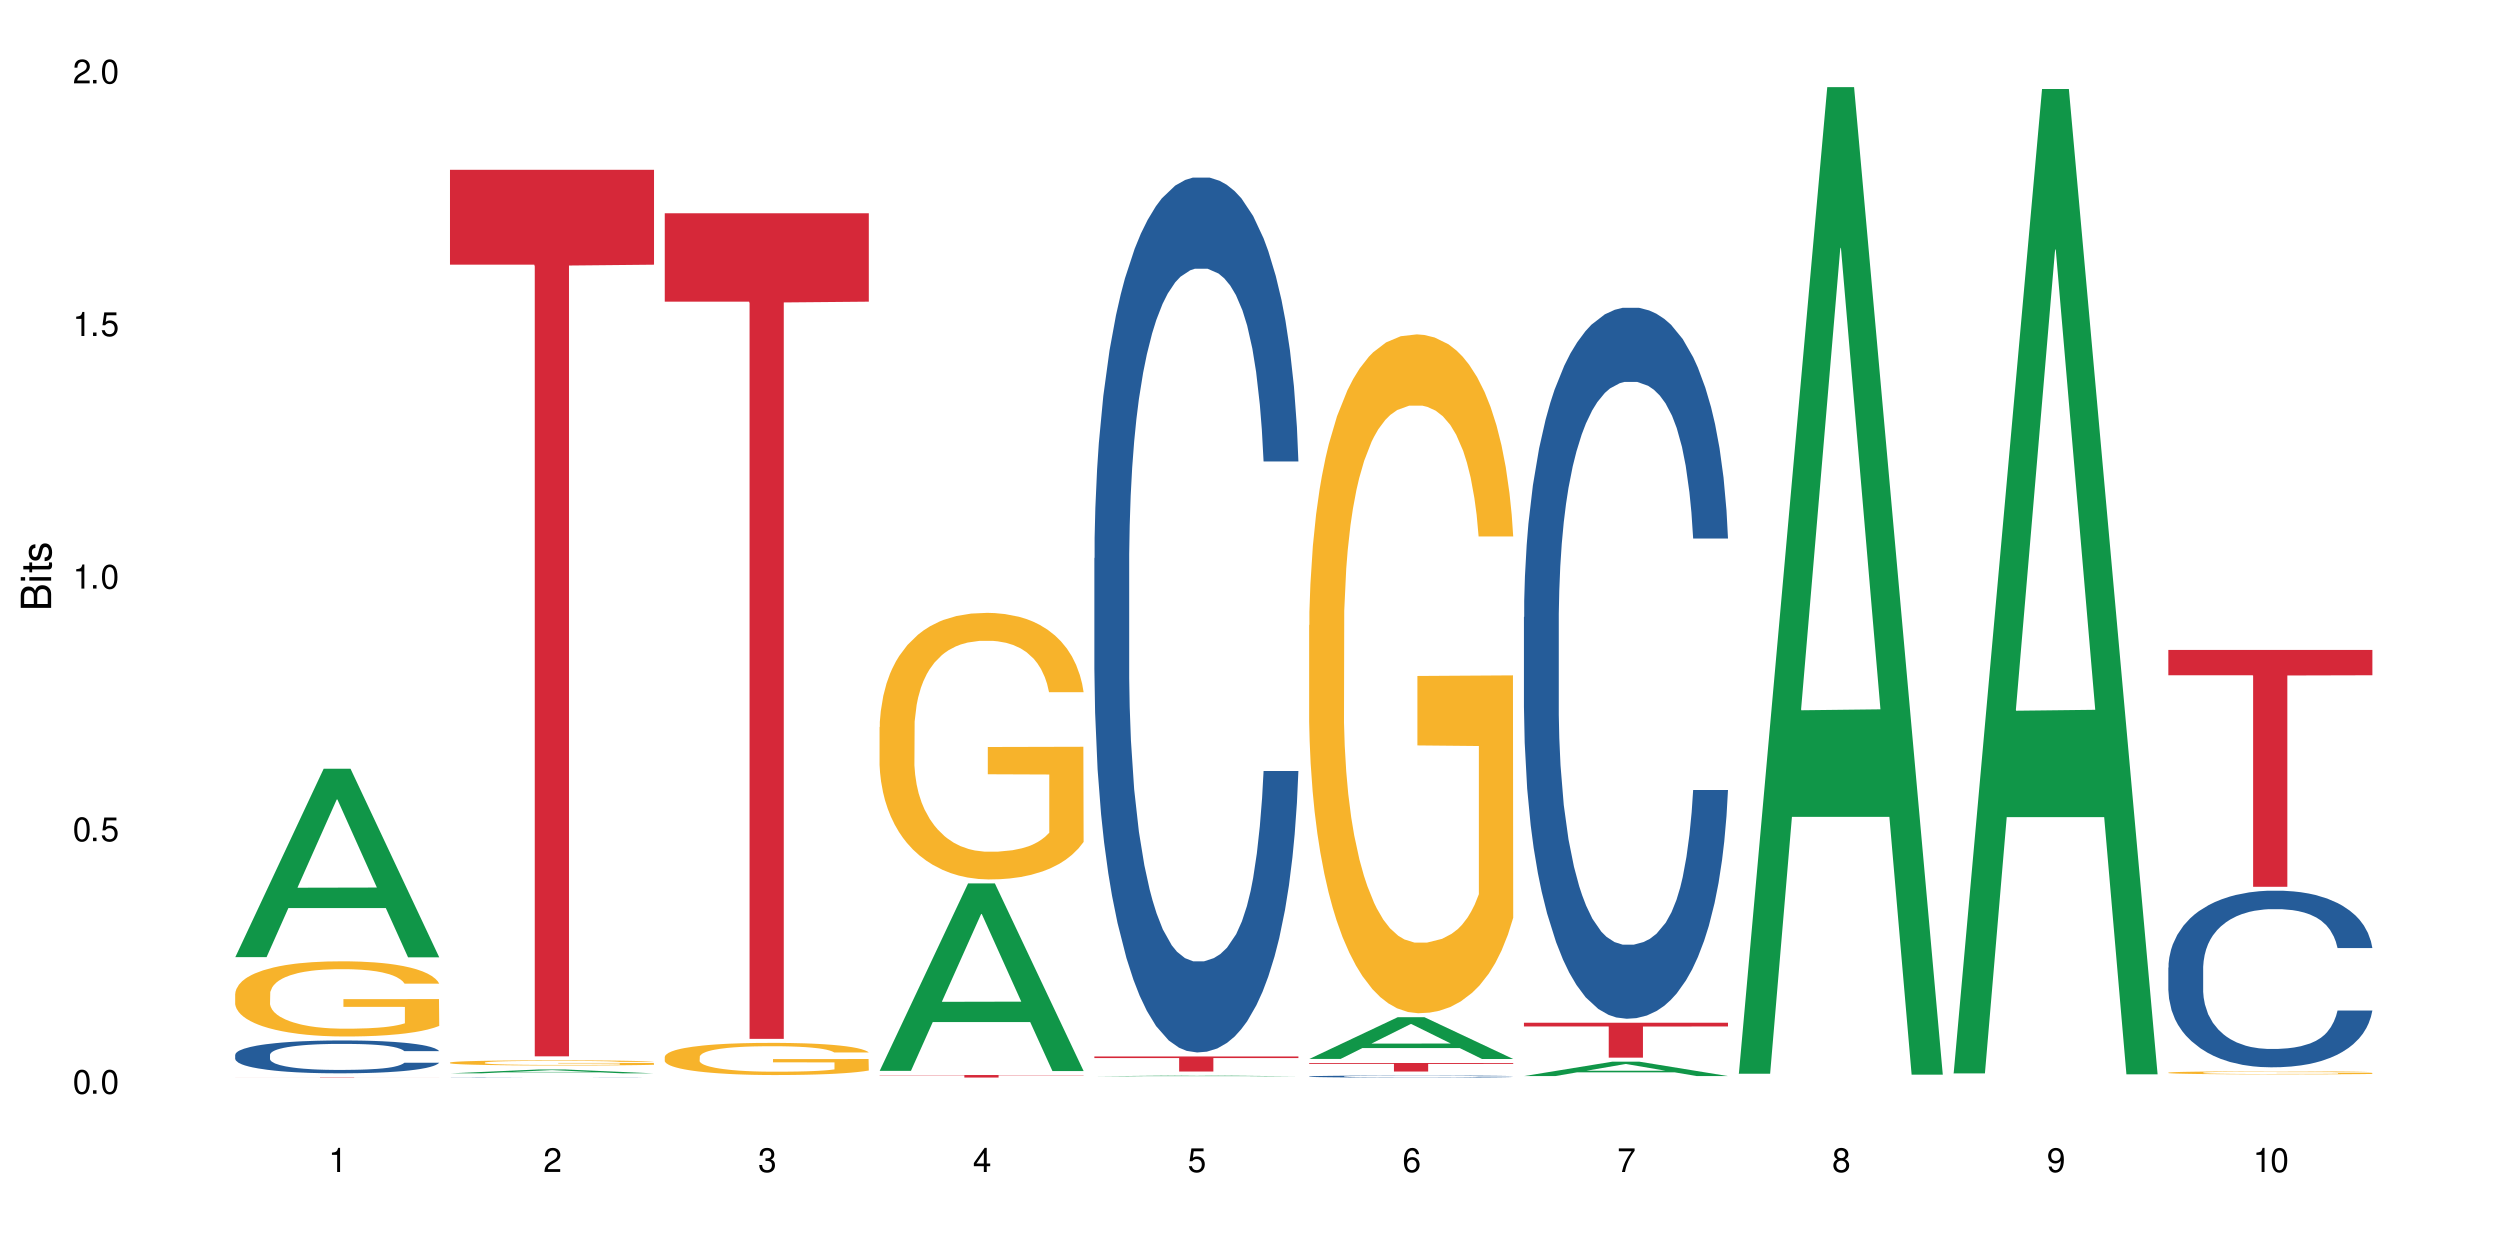
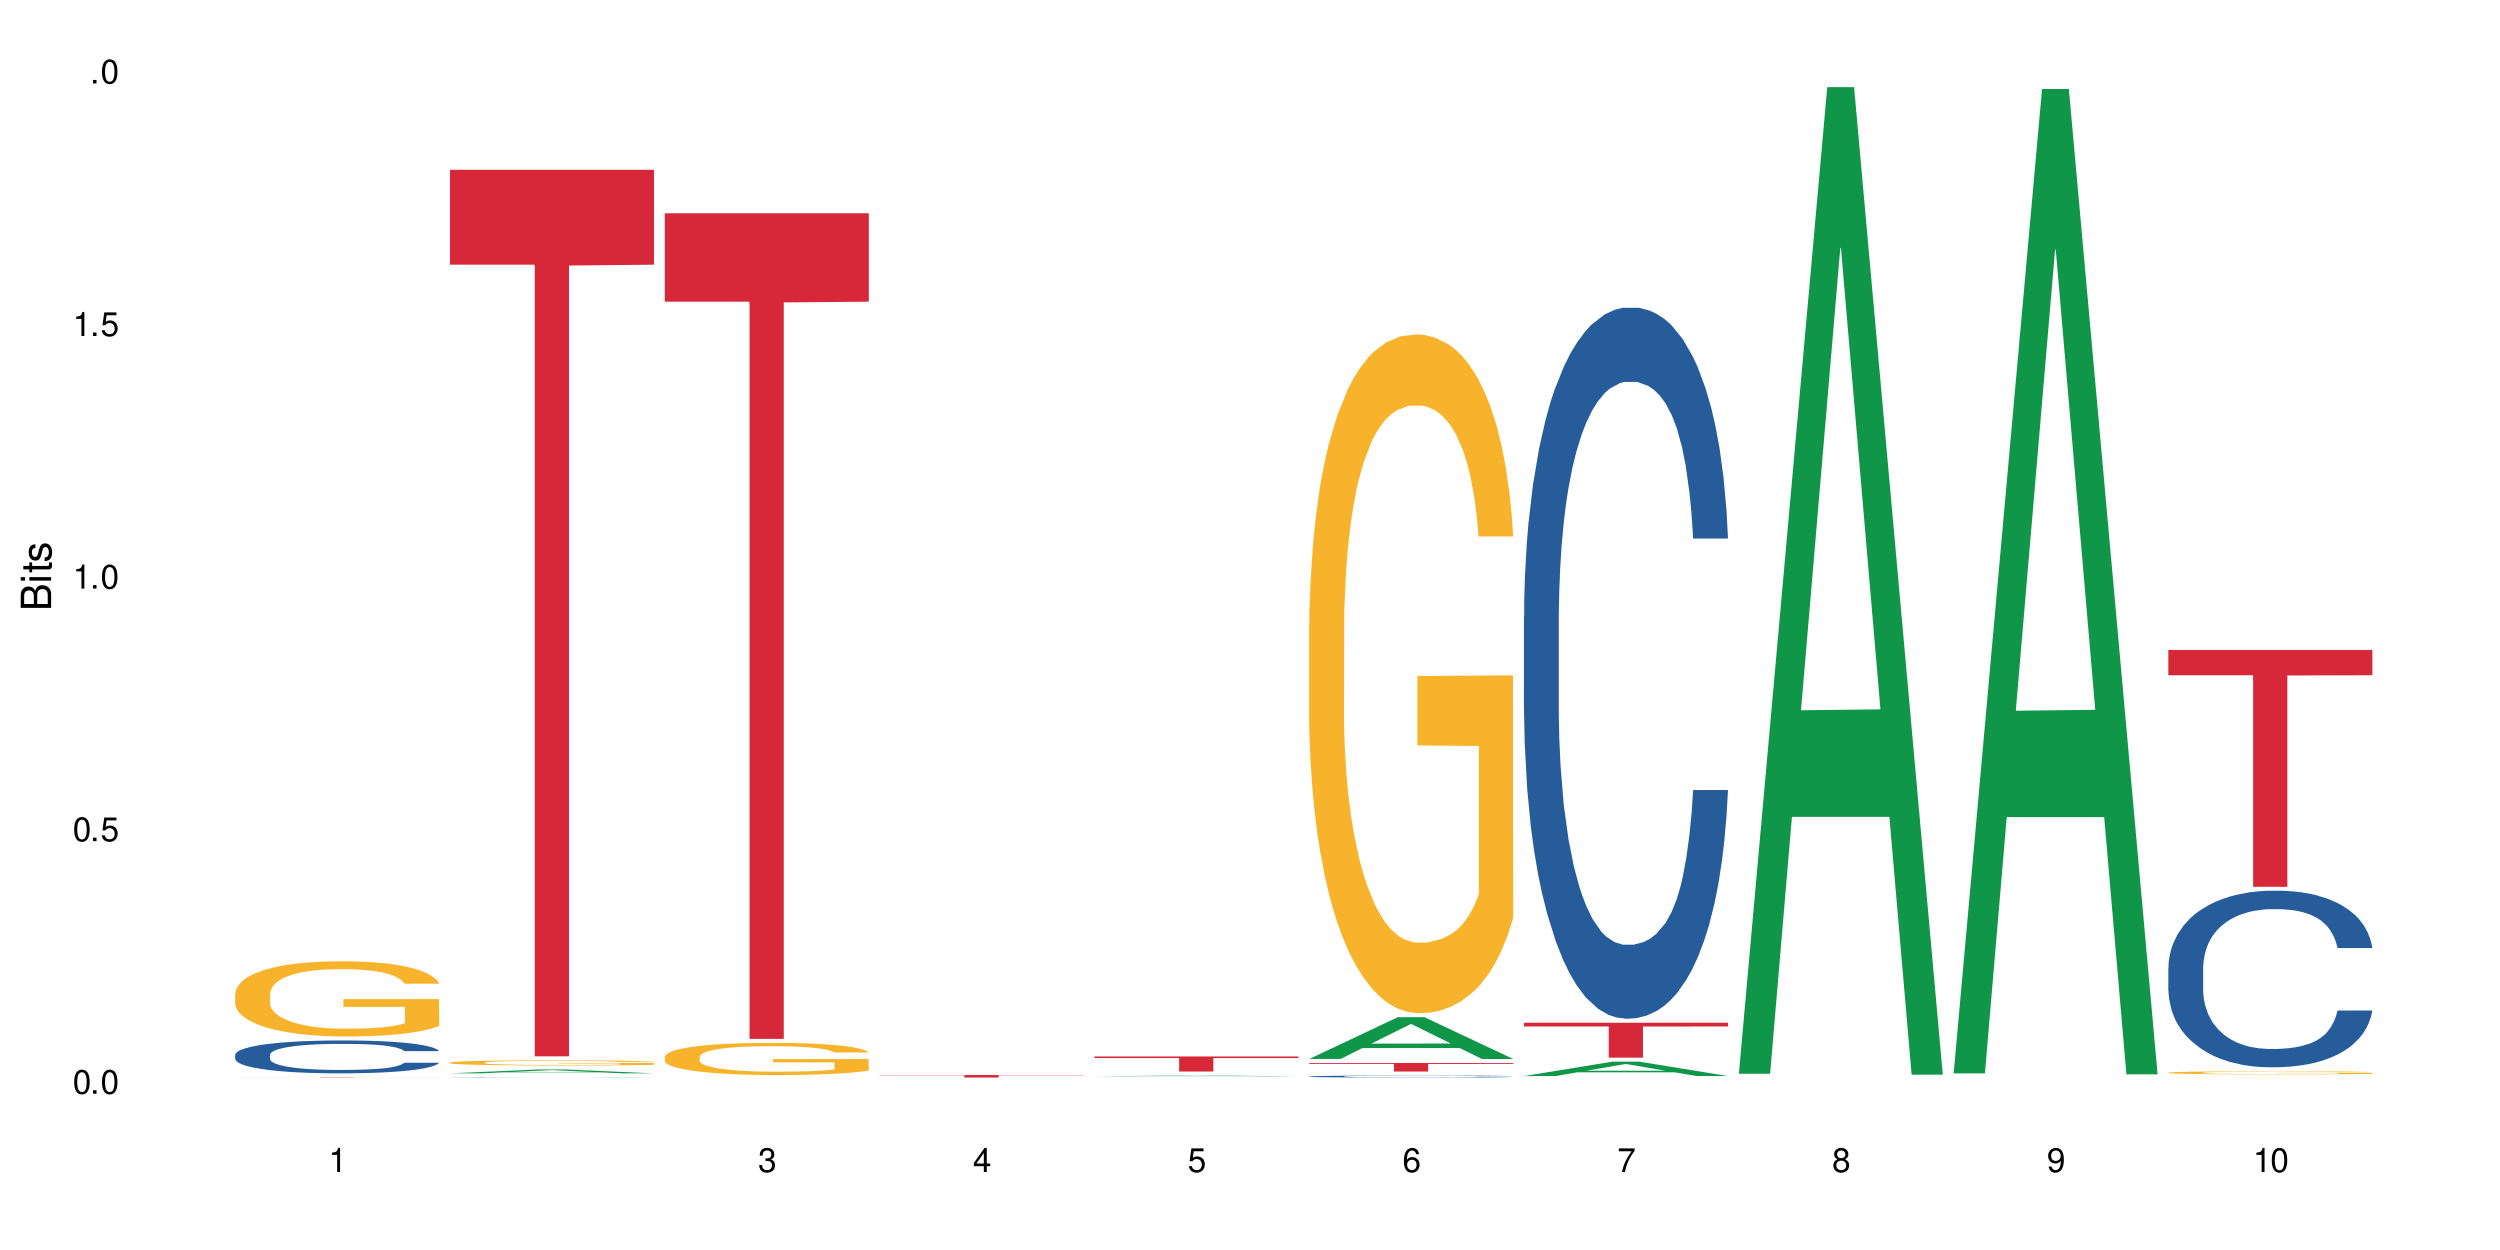
<svg xmlns="http://www.w3.org/2000/svg" xmlns:xlink="http://www.w3.org/1999/xlink" width="720" height="360" viewBox="0 0 720 360">
  <defs>
    <g>
      <g id="glyph-0-0">
</g>
      <g id="glyph-0-1">
        <path d="M 2.641 -6.938 C 2 -6.938 1.422 -6.656 1.078 -6.172 C 0.641 -5.562 0.406 -4.641 0.406 -3.359 C 0.406 -1.016 1.188 0.219 2.641 0.219 C 4.078 0.219 4.859 -1.016 4.859 -3.297 C 4.859 -4.641 4.656 -5.547 4.203 -6.172 C 3.844 -6.656 3.281 -6.938 2.641 -6.938 Z M 2.641 -6.188 C 3.547 -6.188 4 -5.25 4 -3.375 C 4 -1.406 3.562 -0.484 2.625 -0.484 C 1.734 -0.484 1.281 -1.438 1.281 -3.344 C 1.281 -5.25 1.734 -6.188 2.641 -6.188 Z M 2.641 -6.188 " />
      </g>
      <g id="glyph-0-2">
        <path d="M 1.828 -1 L 0.828 -1 L 0.828 0 L 1.828 0 Z M 1.828 -1 " />
      </g>
      <g id="glyph-0-3">
        <path d="M 4.562 -6.797 L 1.062 -6.797 L 0.547 -3.094 L 1.328 -3.094 C 1.719 -3.562 2.047 -3.734 2.578 -3.734 C 3.484 -3.734 4.062 -3.109 4.062 -2.094 C 4.062 -1.125 3.484 -0.531 2.578 -0.531 C 1.828 -0.531 1.375 -0.906 1.188 -1.672 L 0.328 -1.672 C 0.453 -1.109 0.547 -0.844 0.75 -0.594 C 1.125 -0.078 1.828 0.219 2.594 0.219 C 3.969 0.219 4.922 -0.781 4.922 -2.219 C 4.922 -3.562 4.031 -4.484 2.719 -4.484 C 2.25 -4.484 1.859 -4.359 1.469 -4.062 L 1.734 -5.969 L 4.562 -5.969 Z M 4.562 -6.797 " />
      </g>
      <g id="glyph-0-4">
        <path d="M 2.484 -4.938 L 2.484 0 L 3.328 0 L 3.328 -6.938 L 2.766 -6.938 C 2.469 -5.875 2.281 -5.734 0.984 -5.562 L 0.984 -4.938 Z M 2.484 -4.938 " />
      </g>
      <g id="glyph-0-5">
-         <path d="M 4.859 -0.828 L 1.281 -0.828 C 1.359 -1.406 1.672 -1.781 2.5 -2.281 L 3.469 -2.828 C 4.406 -3.344 4.906 -4.062 4.906 -4.906 C 4.906 -5.484 4.672 -6.031 4.266 -6.406 C 3.859 -6.766 3.375 -6.938 2.719 -6.938 C 1.859 -6.938 1.219 -6.625 0.844 -6.031 C 0.609 -5.672 0.5 -5.234 0.484 -4.531 L 1.328 -4.531 C 1.359 -5.016 1.406 -5.281 1.531 -5.516 C 1.75 -5.938 2.188 -6.203 2.703 -6.203 C 3.469 -6.203 4.031 -5.641 4.031 -4.891 C 4.031 -4.344 3.719 -3.859 3.125 -3.516 L 2.234 -3 C 0.812 -2.172 0.406 -1.531 0.328 -0.016 L 4.859 -0.016 Z M 4.859 -0.828 " />
-       </g>
+         </g>
      <g id="glyph-0-6">
        <path d="M 2.125 -3.188 L 2.578 -3.188 C 3.5 -3.188 3.984 -2.766 3.984 -1.922 C 3.984 -1.062 3.469 -0.531 2.594 -0.531 C 1.656 -0.531 1.203 -1 1.156 -2.016 L 0.312 -2.016 C 0.344 -1.453 0.438 -1.094 0.609 -0.781 C 0.953 -0.109 1.625 0.219 2.547 0.219 C 3.953 0.219 4.859 -0.625 4.859 -1.938 C 4.859 -2.828 4.516 -3.297 3.703 -3.594 C 4.344 -3.844 4.656 -4.328 4.656 -5.031 C 4.656 -6.219 3.875 -6.938 2.578 -6.938 C 1.203 -6.938 0.484 -6.172 0.453 -4.703 L 1.297 -4.703 C 1.312 -5.125 1.344 -5.359 1.453 -5.578 C 1.641 -5.969 2.062 -6.203 2.594 -6.203 C 3.344 -6.203 3.797 -5.75 3.797 -5 C 3.797 -4.516 3.609 -4.219 3.25 -4.047 C 3.016 -3.953 2.703 -3.922 2.125 -3.906 Z M 2.125 -3.188 " />
      </g>
      <g id="glyph-0-7">
        <path d="M 3.141 -1.672 L 3.141 0 L 3.984 0 L 3.984 -1.672 L 4.984 -1.672 L 4.984 -2.438 L 3.984 -2.438 L 3.984 -6.938 L 3.359 -6.938 L 0.266 -2.578 L 0.266 -1.672 Z M 3.141 -2.438 L 1 -2.438 L 3.141 -5.5 Z M 3.141 -2.438 " />
      </g>
      <g id="glyph-0-8">
        <path d="M 4.781 -5.125 C 4.609 -6.266 3.891 -6.938 2.844 -6.938 C 2.094 -6.938 1.422 -6.578 1.031 -5.953 C 0.594 -5.266 0.406 -4.422 0.406 -3.172 C 0.406 -2 0.578 -1.25 0.984 -0.641 C 1.359 -0.078 1.953 0.219 2.703 0.219 C 3.984 0.219 4.922 -0.75 4.922 -2.094 C 4.922 -3.375 4.062 -4.281 2.844 -4.281 C 2.172 -4.281 1.641 -4.031 1.281 -3.516 C 1.281 -5.234 1.828 -6.188 2.797 -6.188 C 3.391 -6.188 3.797 -5.797 3.938 -5.125 Z M 2.734 -3.531 C 3.547 -3.531 4.062 -2.953 4.062 -2.031 C 4.062 -1.156 3.484 -0.531 2.703 -0.531 C 1.922 -0.531 1.328 -1.188 1.328 -2.078 C 1.328 -2.938 1.906 -3.531 2.734 -3.531 Z M 2.734 -3.531 " />
      </g>
      <g id="glyph-0-9">
        <path d="M 4.984 -6.797 L 0.438 -6.797 L 0.438 -5.969 L 4.109 -5.969 C 2.5 -3.656 1.828 -2.234 1.328 0 L 2.219 0 C 2.594 -2.172 3.453 -4.047 4.984 -6.094 Z M 4.984 -6.797 " />
      </g>
      <g id="glyph-0-10">
        <path d="M 3.75 -3.656 C 4.469 -4.094 4.688 -4.438 4.688 -5.078 C 4.688 -6.172 3.844 -6.938 2.641 -6.938 C 1.438 -6.938 0.594 -6.172 0.594 -5.094 C 0.594 -4.438 0.812 -4.094 1.516 -3.656 C 0.734 -3.266 0.359 -2.703 0.359 -1.922 C 0.359 -0.656 1.281 0.219 2.641 0.219 C 3.984 0.219 4.922 -0.656 4.922 -1.922 C 4.922 -2.703 4.531 -3.266 3.75 -3.656 Z M 2.641 -6.188 C 3.359 -6.188 3.812 -5.75 3.812 -5.062 C 3.812 -4.406 3.344 -3.984 2.641 -3.984 C 1.922 -3.984 1.453 -4.406 1.453 -5.078 C 1.453 -5.75 1.922 -6.188 2.641 -6.188 Z M 2.641 -3.266 C 3.484 -3.266 4.062 -2.719 4.062 -1.906 C 4.062 -1.078 3.484 -0.531 2.625 -0.531 C 1.797 -0.531 1.219 -1.094 1.219 -1.906 C 1.219 -2.719 1.781 -3.266 2.641 -3.266 Z M 2.641 -3.266 " />
      </g>
      <g id="glyph-0-11">
        <path d="M 0.516 -1.578 C 0.672 -0.453 1.406 0.219 2.438 0.219 C 3.188 0.219 3.859 -0.141 4.266 -0.766 C 4.688 -1.453 4.891 -2.297 4.891 -3.547 C 4.891 -4.719 4.703 -5.453 4.312 -6.078 C 3.938 -6.641 3.344 -6.938 2.594 -6.938 C 1.297 -6.938 0.359 -5.969 0.359 -4.625 C 0.359 -3.344 1.234 -2.453 2.453 -2.453 C 3.094 -2.453 3.578 -2.672 4.016 -3.203 C 4 -1.484 3.469 -0.531 2.5 -0.531 C 1.906 -0.531 1.484 -0.906 1.359 -1.578 Z M 2.578 -6.203 C 3.375 -6.203 3.969 -5.531 3.969 -4.641 C 3.969 -3.797 3.391 -3.188 2.547 -3.188 C 1.734 -3.188 1.234 -3.766 1.234 -4.688 C 1.234 -5.562 1.797 -6.203 2.578 -6.203 Z M 2.578 -6.203 " />
      </g>
      <g id="glyph-1-0">
</g>
      <g id="glyph-1-1">
        <path d="M 0 -0.953 L 0 -4.891 C 0 -5.719 -0.234 -6.344 -0.734 -6.797 C -1.188 -7.234 -1.812 -7.469 -2.5 -7.469 C -3.547 -7.469 -4.188 -7 -4.625 -5.875 C -4.984 -6.688 -5.625 -7.094 -6.531 -7.094 C -7.172 -7.094 -7.734 -6.859 -8.141 -6.391 C -8.562 -5.922 -8.75 -5.344 -8.75 -4.5 L -8.75 -0.953 Z M -4.984 -2.062 L -7.766 -2.062 L -7.766 -4.219 C -7.766 -4.844 -7.688 -5.203 -7.453 -5.5 C -7.219 -5.812 -6.859 -5.969 -6.375 -5.969 C -5.891 -5.969 -5.531 -5.812 -5.297 -5.5 C -5.062 -5.203 -4.984 -4.844 -4.984 -4.219 Z M -0.984 -2.062 L -4 -2.062 L -4 -4.781 C -4 -5.766 -3.438 -6.359 -2.484 -6.359 C -1.547 -6.359 -0.984 -5.766 -0.984 -4.781 Z M -0.984 -2.062 " />
      </g>
      <g id="glyph-1-2">
        <path d="M -6.281 -1.797 L -6.281 -0.797 L 0 -0.797 L 0 -1.797 Z M -8.75 -1.797 L -8.75 -0.797 L -7.484 -0.797 L -7.484 -1.797 Z M -8.75 -1.797 " />
      </g>
      <g id="glyph-1-3">
        <path d="M -6.281 -3.047 L -6.281 -2.016 L -8.016 -2.016 L -8.016 -1.016 L -6.281 -1.016 L -6.281 -0.172 L -5.469 -0.172 L -5.469 -1.016 L -0.719 -1.016 C -0.078 -1.016 0.281 -1.453 0.281 -2.234 C 0.281 -2.5 0.25 -2.719 0.188 -3.047 L -0.641 -3.047 C -0.609 -2.906 -0.594 -2.766 -0.594 -2.562 C -0.594 -2.141 -0.719 -2.016 -1.156 -2.016 L -5.469 -2.016 L -5.469 -3.047 Z M -6.281 -3.047 " />
      </g>
      <g id="glyph-1-4">
        <path d="M -4.531 -5.25 C -5.766 -5.25 -6.469 -4.422 -6.469 -2.969 C -6.469 -1.516 -5.719 -0.562 -4.547 -0.562 C -3.562 -0.562 -3.094 -1.062 -2.734 -2.562 L -2.516 -3.484 C -2.344 -4.188 -2.094 -4.469 -1.641 -4.469 C -1.047 -4.469 -0.641 -3.875 -0.641 -3 C -0.641 -2.453 -0.797 -2 -1.062 -1.75 C -1.25 -1.594 -1.422 -1.531 -1.875 -1.469 L -1.875 -0.406 C -0.422 -0.453 0.281 -1.266 0.281 -2.922 C 0.281 -4.5 -0.5 -5.516 -1.719 -5.516 C -2.656 -5.516 -3.172 -4.984 -3.469 -3.734 L -3.703 -2.766 C -3.891 -1.953 -4.156 -1.609 -4.594 -1.609 C -5.188 -1.609 -5.547 -2.125 -5.547 -2.938 C -5.547 -3.75 -5.203 -4.172 -4.531 -4.203 Z M -4.531 -5.25 " />
      </g>
    </g>
  </defs>
  <rect x="-72" y="-36" width="864" height="432" fill="rgb(100%, 100%, 100%)" fill-opacity="1" />
-   <path fill-rule="nonzero" fill="rgb(6.275%, 58.824%, 28.235%)" fill-opacity="1" d="M 67.73 275.66 L 67.793 275.609 L 93.223 221.387 L 100.945 221.387 L 126.5 275.711 L 117.52 275.711 L 111.117 261.531 L 83.051 261.531 L 76.773 275.66 L 67.73 275.66 L 85.75 255.664 L 108.543 255.613 L 97.176 230.262 L 97.051 230.211 L 96.926 230.367 L 85.688 255.613 L 85.75 255.664 Z M 67.73 275.66 " />
  <path fill-rule="nonzero" fill="rgb(14.51%, 36.078%, 60%)" fill-opacity="1" d="M 67.73 303.773 L 67.801 303.766 L 67.801 303.559 L 68.02 303.23 L 68.52 302.812 L 69.02 302.527 L 70.312 302.02 L 72.102 301.527 L 73.965 301.145 L 75.328 300.922 L 76.547 300.746 L 79.34 300.43 L 81.133 300.262 L 83.066 300.117 L 85.434 299.969 L 87.152 299.883 L 91.023 299.746 L 93.891 299.684 L 96.113 299.66 L 100.914 299.66 L 103.781 299.691 L 105.859 299.734 L 108.152 299.805 L 110.086 299.883 L 113.457 300.074 L 116.465 300.316 L 117.828 300.453 L 119.977 300.723 L 121.625 300.98 L 122.773 301.207 L 124.062 301.527 L 125.207 301.914 L 126.07 302.355 L 126.5 302.727 L 116.465 302.727 L 115.965 302.383 L 115.391 302.113 L 114.316 301.758 L 113.238 301.508 L 111.734 301.258 L 110.375 301.094 L 108.512 300.93 L 106.863 300.824 L 105.141 300.746 L 103.492 300.695 L 100.34 300.645 L 96.684 300.645 L 95.324 300.66 L 92.527 300.73 L 91.023 300.789 L 88.871 300.91 L 87.367 301.023 L 85.578 301.199 L 84.359 301.344 L 82.852 301.57 L 81.777 301.77 L 80.559 302.055 L 79.844 302.27 L 79.199 302.512 L 78.625 302.797 L 78.195 303.098 L 77.906 303.418 L 77.766 303.73 L 77.766 305.07 L 77.906 305.383 L 78.266 305.746 L 79.199 306.273 L 80.559 306.73 L 82.137 307.094 L 83.641 307.352 L 84.5 307.473 L 85.648 307.613 L 87.441 307.785 L 90.02 307.957 L 91.523 308.027 L 93.816 308.098 L 96.184 308.133 L 99.336 308.133 L 102.133 308.098 L 103.996 308.055 L 105.93 307.984 L 108.582 307.836 L 110.23 307.699 L 111.664 307.535 L 112.738 307.371 L 113.457 307.23 L 114.531 306.965 L 115.391 306.672 L 116.035 306.367 L 116.465 306.074 L 126.5 306.074 L 126.07 306.418 L 125.422 306.758 L 124.777 307.008 L 123.777 307.309 L 122.629 307.578 L 120.98 307.879 L 119.617 308.078 L 117.828 308.297 L 116.18 308.461 L 114.387 308.605 L 111.734 308.781 L 110.016 308.867 L 108.152 308.945 L 105.93 309.012 L 103.137 309.074 L 100.125 309.109 L 97.328 309.117 L 94.32 309.102 L 92.098 309.066 L 89.16 308.988 L 85.504 308.832 L 82.852 308.668 L 80.773 308.504 L 78.984 308.332 L 76.977 308.098 L 74.395 307.715 L 72.82 307.422 L 71.746 307.18 L 70.527 306.844 L 69.664 306.539 L 68.664 306.055 L 67.945 305.441 L 67.73 304.969 Z M 67.73 303.773 " />
  <path fill-rule="nonzero" fill="rgb(96.863%, 70.196%, 16.863%)" fill-opacity="1" d="M 67.73 286.133 L 67.801 286.113 L 67.801 285.715 L 68.09 284.824 L 68.805 283.602 L 69.738 282.59 L 70.742 281.801 L 71.387 281.383 L 72.461 280.793 L 73.395 280.355 L 75.758 279.465 L 78.77 278.637 L 80.418 278.281 L 82.281 277.941 L 84.93 277.566 L 86.148 277.43 L 89.875 277.113 L 94.105 276.914 L 98.762 276.855 L 100.914 276.875 L 103.852 276.953 L 107.863 277.172 L 110.16 277.371 L 111.949 277.566 L 113.812 277.824 L 116.105 278.219 L 118.258 278.695 L 119.977 279.168 L 121.695 279.762 L 123.129 280.395 L 124.348 281.09 L 125.422 281.918 L 126.07 282.609 L 126.5 283.305 L 116.535 283.305 L 115.965 282.609 L 115.32 282.078 L 114.242 281.426 L 113.168 280.949 L 112.094 280.574 L 110.086 280.059 L 108.367 279.742 L 106.215 279.465 L 104.137 279.289 L 101.773 279.168 L 100.34 279.129 L 96.543 279.129 L 93.102 279.27 L 91.094 279.426 L 89.66 279.586 L 87.656 279.883 L 86.438 280.117 L 85.719 280.277 L 83.57 280.891 L 82.137 281.445 L 81.348 281.82 L 80.344 282.414 L 79.629 282.945 L 78.84 283.738 L 78.41 284.332 L 77.836 285.676 L 77.766 289.238 L 77.98 289.988 L 78.41 290.801 L 78.984 291.512 L 79.844 292.262 L 80.703 292.836 L 82.207 293.609 L 83.496 294.121 L 84.5 294.457 L 86.438 294.992 L 87.227 295.172 L 89.09 295.527 L 91.023 295.805 L 93.387 296.039 L 95.18 296.16 L 98.047 296.258 L 101.703 296.258 L 106 296.141 L 108.727 295.98 L 110.59 295.824 L 111.809 295.684 L 113.312 295.469 L 114.387 295.27 L 115.391 295.051 L 116.609 294.715 L 116.609 289.988 L 98.906 289.969 L 98.906 287.754 L 126.426 287.734 L 126.5 295.469 L 124.992 296 L 123.129 296.516 L 121.34 296.91 L 119.477 297.246 L 116.824 297.621 L 114.672 297.859 L 111.375 298.137 L 108.367 298.316 L 105.215 298.434 L 102.418 298.492 L 99.121 298.512 L 96.184 298.473 L 93.031 298.355 L 90.52 298.195 L 88.227 298 L 85.934 297.742 L 83.066 297.324 L 81.203 296.988 L 79.27 296.574 L 77.336 296.078 L 75.613 295.547 L 74.469 295.129 L 73.32 294.656 L 72.102 294.062 L 70.957 293.391 L 70.098 292.777 L 69.309 292.086 L 68.734 291.434 L 68.16 290.543 L 67.875 289.828 L 67.73 289.219 Z M 67.73 286.133 " />
  <path fill-rule="nonzero" fill="rgb(83.922%, 15.686%, 22.353%)" fill-opacity="1" d="M 67.73 310.262 L 126.5 310.262 L 126.5 310.273 L 102.008 310.273 L 102.008 310.352 L 92.152 310.352 L 92.152 310.273 L 67.73 310.273 Z M 67.73 310.262 " />
  <path fill-rule="nonzero" fill="rgb(6.275%, 58.824%, 28.235%)" fill-opacity="1" d="M 129.594 309.125 L 129.656 309.125 L 155.082 308.008 L 162.805 308.008 L 188.359 309.125 L 179.383 309.125 L 172.977 308.836 L 144.91 308.836 L 138.633 309.125 L 129.594 309.125 L 147.613 308.715 L 170.402 308.715 L 159.039 308.191 L 158.914 308.191 L 158.789 308.195 L 147.547 308.715 L 147.613 308.715 Z M 129.594 309.125 " />
  <path fill-rule="nonzero" fill="rgb(14.51%, 36.078%, 60%)" fill-opacity="1" d="M 129.594 310.305 L 129.664 310.305 L 129.879 310.301 L 130.379 310.297 L 130.883 310.297 L 132.172 310.293 L 133.965 310.289 L 135.828 310.285 L 137.188 310.281 L 138.406 310.281 L 141.203 310.277 L 144.93 310.277 L 147.293 310.273 L 171.949 310.273 L 175.316 310.277 L 179.688 310.277 L 181.836 310.281 L 183.484 310.281 L 184.633 310.285 L 185.922 310.289 L 187.07 310.289 L 187.93 310.293 L 188.359 310.297 L 178.324 310.297 L 177.824 310.293 L 177.25 310.293 L 176.176 310.289 L 175.102 310.289 L 173.598 310.285 L 172.234 310.285 L 170.371 310.281 L 150.734 310.281 L 149.23 310.285 L 146.219 310.285 L 144.715 310.289 L 143.641 310.289 L 142.422 310.293 L 141.703 310.293 L 141.059 310.297 L 140.484 310.297 L 140.055 310.301 L 139.77 310.305 L 139.625 310.305 L 139.625 310.316 L 139.77 310.32 L 140.129 310.324 L 141.059 310.328 L 142.422 310.332 L 143.996 310.332 L 145.504 310.336 L 146.363 310.336 L 147.508 310.34 L 153.387 310.34 L 155.68 310.344 L 165.855 310.344 L 167.789 310.34 L 172.09 310.34 L 173.523 310.336 L 175.316 310.336 L 176.391 310.332 L 177.25 310.332 L 177.895 310.328 L 178.324 310.324 L 188.359 310.324 L 187.93 310.328 L 187.285 310.332 L 186.641 310.332 L 185.637 310.336 L 184.488 310.34 L 182.84 310.34 L 181.48 310.344 L 178.039 310.344 L 176.246 310.348 L 170.012 310.348 L 167.789 310.352 L 153.957 310.352 L 151.02 310.348 L 144.715 310.348 L 142.637 310.344 L 138.836 310.344 L 136.258 310.34 L 134.68 310.336 L 133.605 310.336 L 132.387 310.332 L 131.527 310.328 L 130.523 310.324 L 129.809 310.32 L 129.594 310.316 Z M 129.594 310.305 " />
  <path fill-rule="nonzero" fill="rgb(96.863%, 70.196%, 16.863%)" fill-opacity="1" d="M 129.594 306.012 L 129.664 306.012 L 129.664 305.984 L 129.949 305.922 L 130.668 305.84 L 131.598 305.77 L 132.602 305.715 L 133.246 305.688 L 134.32 305.645 L 135.254 305.617 L 137.617 305.555 L 140.629 305.496 L 142.277 305.473 L 144.141 305.449 L 146.793 305.426 L 148.012 305.414 L 151.738 305.395 L 155.965 305.379 L 160.625 305.375 L 162.773 305.379 L 165.711 305.383 L 169.727 305.398 L 172.02 305.41 L 173.812 305.426 L 175.676 305.441 L 177.969 305.469 L 180.117 305.504 L 181.836 305.535 L 183.559 305.574 L 184.992 305.617 L 186.211 305.668 L 187.285 305.723 L 187.93 305.77 L 188.359 305.82 L 178.398 305.82 L 177.824 305.77 L 177.18 305.734 L 176.105 305.691 L 175.031 305.656 L 173.953 305.633 L 171.949 305.598 L 170.227 305.574 L 168.078 305.555 L 166 305.543 L 163.633 305.535 L 162.199 305.531 L 158.402 305.531 L 154.961 305.543 L 152.957 305.551 L 151.523 305.562 L 149.516 305.582 L 148.297 305.602 L 147.582 305.609 L 145.43 305.652 L 143.996 305.691 L 143.207 305.715 L 142.207 305.758 L 141.488 305.793 L 140.699 305.848 L 140.27 305.891 L 139.695 305.98 L 139.625 306.227 L 139.84 306.277 L 140.27 306.332 L 140.844 306.383 L 141.703 306.434 L 142.562 306.473 L 144.07 306.527 L 145.359 306.562 L 146.363 306.586 L 148.297 306.621 L 149.086 306.633 L 150.949 306.66 L 152.883 306.676 L 155.25 306.695 L 157.039 306.703 L 159.906 306.707 L 163.562 306.707 L 167.863 306.699 L 170.586 306.691 L 172.449 306.68 L 173.668 306.668 L 175.172 306.656 L 176.246 306.641 L 177.25 306.625 L 178.469 306.602 L 178.469 306.277 L 160.766 306.277 L 160.766 306.125 L 188.289 306.125 L 188.359 306.656 L 186.855 306.691 L 184.992 306.727 L 183.199 306.754 L 181.336 306.777 L 178.684 306.801 L 176.535 306.82 L 173.238 306.84 L 170.227 306.852 L 167.074 306.859 L 164.277 306.863 L 160.984 306.863 L 158.043 306.859 L 154.891 306.852 L 152.383 306.844 L 147.797 306.812 L 144.93 306.781 L 143.066 306.758 L 141.129 306.73 L 139.195 306.695 L 137.477 306.66 L 136.328 306.633 L 135.184 306.598 L 133.965 306.559 L 132.816 306.512 L 131.957 306.469 L 131.168 306.422 L 130.594 306.379 L 130.023 306.316 L 129.734 306.266 L 129.594 306.227 Z M 129.594 306.012 " />
  <path fill-rule="nonzero" fill="rgb(83.922%, 15.686%, 22.353%)" fill-opacity="1" d="M 129.594 48.898 L 188.359 48.898 L 188.359 76.23 L 163.867 76.473 L 163.867 304.23 L 154.012 304.23 L 154.012 76.711 L 153.871 76.23 L 129.594 76.23 Z M 129.594 48.898 " />
  <path fill-rule="nonzero" fill="rgb(96.863%, 70.196%, 16.863%)" fill-opacity="1" d="M 191.453 304.316 L 191.523 304.309 L 191.523 304.137 L 191.812 303.758 L 192.527 303.23 L 193.461 302.801 L 194.461 302.461 L 195.109 302.285 L 196.184 302.031 L 197.113 301.844 L 199.48 301.465 L 202.488 301.109 L 204.137 300.957 L 206 300.812 L 208.652 300.652 L 209.871 300.59 L 213.598 300.457 L 217.828 300.371 L 222.484 300.348 L 224.637 300.355 L 227.574 300.387 L 231.586 300.48 L 233.879 300.566 L 235.672 300.652 L 237.535 300.762 L 239.828 300.93 L 241.98 301.133 L 243.699 301.336 L 245.418 301.59 L 246.852 301.859 L 248.07 302.156 L 249.145 302.512 L 249.789 302.809 L 250.219 303.105 L 240.258 303.105 L 239.684 302.809 L 239.039 302.582 L 237.965 302.301 L 236.891 302.098 L 235.816 301.938 L 233.809 301.719 L 232.09 301.582 L 229.938 301.465 L 227.859 301.387 L 225.496 301.336 L 224.062 301.32 L 220.262 301.32 L 216.824 301.379 L 214.816 301.445 L 213.383 301.516 L 211.375 301.641 L 210.156 301.742 L 209.441 301.809 L 207.293 302.074 L 205.859 302.309 L 205.07 302.469 L 204.066 302.723 L 203.348 302.953 L 202.562 303.293 L 202.133 303.547 L 201.559 304.121 L 201.484 305.645 L 201.703 305.965 L 202.133 306.312 L 202.703 306.617 L 203.566 306.938 L 204.426 307.184 L 205.93 307.516 L 207.219 307.734 L 208.223 307.879 L 210.156 308.105 L 210.945 308.184 L 212.809 308.336 L 214.746 308.453 L 217.109 308.555 L 218.902 308.605 L 221.77 308.648 L 225.422 308.648 L 229.723 308.598 L 232.445 308.531 L 234.309 308.461 L 235.527 308.402 L 237.035 308.309 L 238.109 308.227 L 239.113 308.133 L 240.332 307.988 L 240.332 305.965 L 222.629 305.957 L 222.629 305.008 L 250.148 305 L 250.219 308.309 L 248.715 308.539 L 246.852 308.758 L 245.059 308.93 L 243.195 309.07 L 240.547 309.234 L 238.395 309.336 L 235.098 309.453 L 232.09 309.527 L 228.934 309.578 L 226.141 309.605 L 222.844 309.613 L 219.906 309.598 L 216.75 309.547 L 214.242 309.477 L 211.949 309.395 L 209.656 309.285 L 206.789 309.105 L 204.926 308.961 L 202.992 308.785 L 201.055 308.574 L 199.336 308.344 L 198.191 308.168 L 197.043 307.965 L 195.824 307.711 L 194.68 307.422 L 193.816 307.16 L 193.031 306.863 L 192.457 306.582 L 191.883 306.203 L 191.598 305.898 L 191.453 305.637 Z M 191.453 304.316 " />
  <path fill-rule="nonzero" fill="rgb(83.922%, 15.686%, 22.353%)" fill-opacity="1" d="M 191.453 61.426 L 250.219 61.426 L 250.219 86.879 L 225.727 87.102 L 225.727 299.199 L 215.875 299.199 L 215.875 87.324 L 215.73 86.879 L 191.453 86.879 Z M 191.453 61.426 " />
-   <path fill-rule="nonzero" fill="rgb(6.275%, 58.824%, 28.235%)" fill-opacity="1" d="M 253.312 308.414 L 253.375 308.363 L 278.805 254.426 L 286.527 254.426 L 312.082 308.465 L 303.102 308.465 L 296.699 294.359 L 268.633 294.359 L 262.355 308.414 L 253.312 308.414 L 271.332 288.523 L 294.125 288.473 L 282.762 263.254 L 282.633 263.203 L 282.508 263.355 L 271.27 288.473 L 271.332 288.523 Z M 253.312 308.414 " />
-   <path fill-rule="nonzero" fill="rgb(96.863%, 70.196%, 16.863%)" fill-opacity="1" d="M 253.312 209.387 L 253.387 209.316 L 253.387 207.914 L 253.672 204.758 L 254.387 200.41 L 255.32 196.836 L 256.324 194.031 L 256.969 192.559 L 258.043 190.453 L 258.977 188.914 L 261.34 185.758 L 264.352 182.812 L 266 181.551 L 267.863 180.359 L 270.516 179.027 L 271.73 178.535 L 275.461 177.414 L 279.688 176.711 L 284.348 176.5 L 286.496 176.57 L 289.434 176.852 L 293.449 177.625 L 295.742 178.324 L 297.531 179.027 L 299.395 179.938 L 301.691 181.34 L 303.84 183.023 L 305.559 184.707 L 307.281 186.809 L 308.715 189.051 L 309.93 191.508 L 311.008 194.453 L 311.652 196.906 L 312.082 199.359 L 302.121 199.359 L 301.547 196.906 L 300.902 195.012 L 299.824 192.699 L 298.75 191.016 L 297.676 189.684 L 295.668 187.859 L 293.949 186.738 L 291.801 185.758 L 289.723 185.125 L 287.355 184.707 L 285.922 184.566 L 282.125 184.566 L 278.684 185.055 L 276.676 185.617 L 275.242 186.18 L 273.238 187.23 L 272.02 188.07 L 271.301 188.633 L 269.152 190.805 L 267.719 192.77 L 266.93 194.102 L 265.926 196.203 L 265.211 198.098 L 264.422 200.902 L 263.992 203.008 L 263.418 207.773 L 263.348 220.395 L 263.562 223.059 L 263.992 225.934 L 264.566 228.461 L 265.426 231.125 L 266.285 233.156 L 267.789 235.891 L 269.082 237.715 L 270.082 238.906 L 272.02 240.801 L 272.809 241.43 L 274.672 242.695 L 276.605 243.676 L 278.973 244.516 L 280.762 244.938 L 283.629 245.289 L 287.285 245.289 L 291.586 244.867 L 294.309 244.305 L 296.172 243.746 L 297.391 243.254 L 298.895 242.484 L 299.969 241.781 L 300.973 241.012 L 302.191 239.82 L 302.191 223.059 L 284.488 222.988 L 284.488 215.137 L 312.008 215.066 L 312.082 242.484 L 310.578 244.375 L 308.715 246.199 L 306.922 247.602 L 305.059 248.793 L 302.406 250.125 L 300.258 250.969 L 296.961 251.949 L 293.949 252.582 L 290.797 253 L 288 253.211 L 284.703 253.281 L 281.766 253.141 L 278.613 252.719 L 276.105 252.16 L 273.812 251.457 L 271.516 250.547 L 268.652 249.074 L 266.789 247.883 L 264.852 246.41 L 262.918 244.656 L 261.195 242.762 L 260.051 241.293 L 258.902 239.609 L 257.684 237.504 L 256.539 235.121 L 255.68 232.945 L 254.891 230.492 L 254.316 228.18 L 253.742 225.023 L 253.457 222.5 L 253.312 220.324 Z M 253.312 209.387 " />
  <path fill-rule="nonzero" fill="rgb(83.922%, 15.686%, 22.353%)" fill-opacity="1" d="M 253.312 309.609 L 312.082 309.609 L 312.082 309.688 L 287.59 309.688 L 287.59 310.336 L 277.734 310.336 L 277.734 309.688 L 253.312 309.688 Z M 253.312 309.609 " />
  <path fill-rule="nonzero" fill="rgb(6.275%, 58.824%, 28.235%)" fill-opacity="1" d="M 315.176 309.984 L 315.238 309.984 L 340.664 309.738 L 348.387 309.738 L 373.941 309.984 L 364.965 309.984 L 358.559 309.922 L 330.496 309.922 L 324.215 309.984 L 315.176 309.984 L 333.195 309.895 L 355.984 309.895 L 344.621 309.777 L 344.496 309.777 L 344.371 309.781 L 333.133 309.895 L 333.195 309.895 Z M 315.176 309.984 " />
-   <path fill-rule="nonzero" fill="rgb(14.51%, 36.078%, 60%)" fill-opacity="1" d="M 315.176 160.773 L 315.246 160.543 L 315.246 155.016 L 315.461 146.262 L 315.961 135.207 L 316.465 127.605 L 317.754 114.02 L 319.547 100.891 L 321.41 90.754 L 322.77 84.766 L 323.988 80.16 L 326.785 71.637 L 328.578 67.262 L 330.512 63.348 L 332.875 59.43 L 334.598 57.129 L 338.465 53.441 L 341.332 51.828 L 343.555 51.141 L 348.355 51.141 L 351.223 52.059 L 353.301 53.211 L 355.594 55.055 L 357.531 57.129 L 360.898 62.195 L 363.91 68.645 L 365.27 72.328 L 367.422 79.469 L 369.07 86.379 L 370.215 92.367 L 371.504 100.891 L 372.652 111.254 L 373.512 123 L 373.941 132.902 L 363.91 132.902 L 363.406 123.691 L 362.832 116.551 L 361.758 107.109 L 360.684 100.43 L 359.18 93.75 L 357.816 89.371 L 355.953 84.996 L 354.305 82.234 L 352.586 80.16 L 350.938 78.777 L 347.785 77.395 L 344.129 77.395 L 342.766 77.855 L 339.973 79.699 L 338.465 81.312 L 336.316 84.535 L 334.812 87.531 L 333.02 92.137 L 331.801 96.051 L 330.297 102.039 L 329.223 107.34 L 328.004 114.938 L 327.285 120.695 L 326.641 127.145 L 326.066 134.746 L 325.637 142.809 L 325.352 151.332 L 325.207 159.621 L 325.207 195.32 L 325.352 203.613 L 325.711 213.289 L 326.641 227.336 L 328.004 239.543 L 329.578 249.219 L 331.086 256.129 L 331.945 259.352 L 333.09 263.039 L 334.883 267.645 L 337.465 272.25 L 338.969 274.094 L 341.262 275.938 L 343.625 276.855 L 346.781 276.855 L 349.574 275.938 L 351.438 274.785 L 353.375 272.941 L 356.023 269.027 L 357.672 265.34 L 359.105 260.965 L 360.184 256.59 L 360.898 252.902 L 361.973 245.762 L 362.832 237.934 L 363.48 229.871 L 363.91 222.039 L 373.941 222.039 L 373.512 231.254 L 372.867 240.234 L 372.223 246.914 L 371.219 254.977 L 370.07 262.117 L 368.422 270.176 L 367.062 275.477 L 365.27 281.234 L 363.621 285.609 L 361.832 289.523 L 359.18 294.133 L 357.457 296.434 L 355.594 298.508 L 353.375 300.352 L 350.578 301.961 L 347.57 302.883 L 344.773 303.113 L 341.762 302.652 L 339.543 301.73 L 336.602 299.66 L 332.949 295.512 L 330.297 291.137 L 328.219 286.762 L 326.426 282.156 L 324.418 275.938 L 321.84 265.801 L 320.262 257.969 L 319.188 251.52 L 317.969 242.539 L 317.109 234.477 L 316.105 221.578 L 315.391 205.227 L 315.176 192.559 Z M 315.176 160.773 " />
  <path fill-rule="nonzero" fill="rgb(83.922%, 15.686%, 22.353%)" fill-opacity="1" d="M 315.176 304.262 L 373.941 304.262 L 373.941 304.723 L 349.449 304.727 L 349.449 308.594 L 339.594 308.594 L 339.594 304.73 L 339.453 304.723 L 315.176 304.723 Z M 315.176 304.262 " />
  <path fill-rule="nonzero" fill="rgb(6.275%, 58.824%, 28.235%)" fill-opacity="1" d="M 377.035 304.98 L 377.098 304.973 L 402.527 292.961 L 410.25 292.961 L 435.805 304.992 L 426.824 304.992 L 420.422 301.852 L 392.355 301.852 L 386.078 304.98 L 377.035 304.98 L 395.055 300.555 L 417.848 300.543 L 406.48 294.926 L 406.355 294.914 L 406.23 294.949 L 394.992 300.543 L 395.055 300.555 Z M 377.035 304.98 " />
  <path fill-rule="nonzero" fill="rgb(14.51%, 36.078%, 60%)" fill-opacity="1" d="M 377.035 310.012 L 377.105 310.012 L 377.105 310 L 377.32 309.977 L 377.824 309.953 L 378.324 309.934 L 379.617 309.902 L 381.406 309.871 L 383.27 309.848 L 384.633 309.832 L 385.852 309.82 L 388.645 309.801 L 390.438 309.789 L 392.371 309.781 L 394.738 309.77 L 396.457 309.766 L 400.328 309.758 L 403.195 309.754 L 405.414 309.75 L 410.219 309.75 L 413.086 309.754 L 415.164 309.758 L 417.457 309.762 L 419.391 309.766 L 422.758 309.777 L 425.77 309.793 L 427.133 309.801 L 429.281 309.82 L 430.93 309.836 L 432.078 309.852 L 433.367 309.871 L 434.512 309.895 L 435.375 309.922 L 435.805 309.945 L 425.77 309.945 L 425.27 309.926 L 424.695 309.906 L 423.621 309.887 L 422.543 309.867 L 421.039 309.852 L 419.68 309.844 L 417.816 309.832 L 416.168 309.824 L 414.445 309.82 L 412.797 309.816 L 409.645 309.812 L 405.988 309.812 L 404.629 309.816 L 401.832 309.82 L 400.328 309.824 L 398.176 309.832 L 396.672 309.84 L 394.879 309.848 L 393.664 309.859 L 392.156 309.871 L 391.082 309.887 L 389.863 309.902 L 389.148 309.918 L 388.504 309.934 L 387.93 309.949 L 387.5 309.969 L 387.211 309.988 L 387.07 310.008 L 387.07 310.094 L 387.211 310.113 L 387.57 310.137 L 388.504 310.172 L 389.863 310.199 L 391.441 310.223 L 392.945 310.238 L 393.805 310.246 L 394.953 310.254 L 396.742 310.266 L 399.324 310.277 L 400.828 310.281 L 403.121 310.285 L 405.488 310.289 L 408.641 310.289 L 411.438 310.285 L 413.301 310.285 L 415.234 310.277 L 417.887 310.27 L 419.535 310.262 L 420.969 310.25 L 422.043 310.238 L 422.758 310.23 L 423.836 310.215 L 424.695 310.195 L 425.34 310.176 L 425.77 310.156 L 435.805 310.156 L 435.375 310.18 L 434.727 310.203 L 434.082 310.219 L 433.078 310.234 L 431.934 310.254 L 430.285 310.273 L 428.922 310.285 L 427.133 310.297 L 425.484 310.309 L 423.691 310.32 L 421.039 310.328 L 419.32 310.336 L 417.457 310.34 L 415.234 310.344 L 412.438 310.348 L 409.43 310.352 L 406.633 310.352 L 403.625 310.348 L 401.402 310.348 L 398.465 310.344 L 394.809 310.332 L 392.156 310.32 L 390.078 310.312 L 388.289 310.301 L 386.281 310.285 L 383.699 310.262 L 382.125 310.242 L 381.047 310.227 L 379.832 310.207 L 378.969 310.188 L 377.969 310.156 L 377.25 310.117 L 377.035 310.086 Z M 377.035 310.012 " />
  <path fill-rule="nonzero" fill="rgb(96.863%, 70.196%, 16.863%)" fill-opacity="1" d="M 377.035 180.039 L 377.105 179.859 L 377.105 176.289 L 377.395 168.254 L 378.109 157.184 L 379.043 148.078 L 380.047 140.934 L 380.691 137.188 L 381.766 131.828 L 382.695 127.902 L 385.062 119.867 L 388.07 112.367 L 389.719 109.152 L 391.582 106.117 L 394.234 102.727 L 395.453 101.477 L 399.18 98.617 L 403.41 96.832 L 408.066 96.297 L 410.219 96.477 L 413.156 97.191 L 417.168 99.152 L 419.461 100.938 L 421.254 102.727 L 423.117 105.047 L 425.41 108.617 L 427.562 112.902 L 429.281 117.188 L 431 122.543 L 432.434 128.258 L 433.652 134.508 L 434.727 142.008 L 435.375 148.258 L 435.805 154.504 L 425.84 154.504 L 425.27 148.258 L 424.621 143.434 L 423.547 137.543 L 422.473 133.258 L 421.398 129.863 L 419.391 125.223 L 417.672 122.367 L 415.52 119.867 L 413.441 118.258 L 411.078 117.188 L 409.645 116.832 L 405.848 116.832 L 402.406 118.082 L 400.398 119.508 L 398.965 120.938 L 396.961 123.617 L 395.742 125.758 L 395.023 127.188 L 392.875 132.723 L 391.441 137.723 L 390.652 141.113 L 389.648 146.473 L 388.934 151.293 L 388.145 158.434 L 387.715 163.789 L 387.141 175.934 L 387.07 208.07 L 387.285 214.855 L 387.715 222.18 L 388.289 228.605 L 389.148 235.391 L 390.008 240.57 L 391.512 247.531 L 392.801 252.176 L 393.805 255.211 L 395.742 260.031 L 396.527 261.641 L 398.391 264.852 L 400.328 267.352 L 402.691 269.496 L 404.484 270.566 L 407.352 271.461 L 411.008 271.461 L 415.305 270.387 L 418.031 268.961 L 419.895 267.531 L 421.109 266.281 L 422.617 264.316 L 423.691 262.531 L 424.695 260.566 L 425.914 257.531 L 425.914 214.855 L 408.211 214.68 L 408.211 194.68 L 435.73 194.504 L 435.805 264.316 L 434.297 269.137 L 432.434 273.781 L 430.645 277.352 L 428.781 280.387 L 426.129 283.781 L 423.977 285.922 L 420.68 288.422 L 417.672 290.027 L 414.52 291.102 L 411.723 291.637 L 408.426 291.816 L 405.488 291.457 L 402.336 290.387 L 399.824 288.957 L 397.531 287.172 L 395.238 284.852 L 392.371 281.102 L 390.508 278.066 L 388.574 274.316 L 386.641 269.852 L 384.918 265.031 L 383.773 261.281 L 382.625 256.996 L 381.406 251.641 L 380.262 245.57 L 379.398 240.035 L 378.613 233.785 L 378.039 227.891 L 377.465 219.855 L 377.18 213.43 L 377.035 207.895 Z M 377.035 180.039 " />
  <path fill-rule="nonzero" fill="rgb(83.922%, 15.686%, 22.353%)" fill-opacity="1" d="M 377.035 306.141 L 435.805 306.141 L 435.805 306.402 L 411.312 306.406 L 411.312 308.605 L 401.457 308.605 L 401.457 306.406 L 401.312 306.402 L 377.035 306.402 Z M 377.035 306.141 " />
  <path fill-rule="nonzero" fill="rgb(6.275%, 58.824%, 28.235%)" fill-opacity="1" d="M 438.895 309.91 L 438.957 309.906 L 464.387 305.758 L 472.109 305.758 L 497.664 309.914 L 488.688 309.914 L 482.281 308.828 L 454.215 308.828 L 447.938 309.91 L 438.895 309.91 L 456.914 308.379 L 479.707 308.375 L 468.344 306.438 L 468.219 306.434 L 468.09 306.445 L 456.852 308.375 L 456.914 308.379 Z M 438.895 309.91 " />
  <path fill-rule="nonzero" fill="rgb(14.51%, 36.078%, 60%)" fill-opacity="1" d="M 438.895 177.742 L 438.969 177.555 L 438.969 173.062 L 439.184 165.953 L 439.684 156.969 L 440.188 150.793 L 441.477 139.75 L 443.27 129.082 L 445.133 120.848 L 446.492 115.98 L 447.711 112.238 L 450.508 105.312 L 452.297 101.754 L 454.234 98.574 L 456.598 95.391 L 458.316 93.52 L 462.188 90.527 L 465.055 89.215 L 467.277 88.656 L 472.078 88.656 L 474.945 89.402 L 477.023 90.34 L 479.316 91.836 L 481.254 93.52 L 484.621 97.637 L 487.629 102.879 L 488.992 105.875 L 491.141 111.676 L 492.789 117.289 L 493.938 122.156 L 495.227 129.082 L 496.375 137.504 L 497.234 147.047 L 497.664 155.098 L 487.629 155.098 L 487.129 147.609 L 486.555 141.809 L 485.48 134.133 L 484.406 128.707 L 482.898 123.277 L 481.539 119.723 L 479.676 116.168 L 478.027 113.922 L 476.309 112.238 L 474.66 111.113 L 471.504 109.992 L 467.852 109.992 L 466.488 110.363 L 463.691 111.863 L 462.188 113.172 L 460.039 115.793 L 458.535 118.227 L 456.742 121.969 L 455.523 125.152 L 454.02 130.016 L 452.941 134.32 L 451.727 140.496 L 451.008 145.176 L 450.363 150.418 L 449.789 156.594 L 449.359 163.145 L 449.074 170.07 L 448.93 176.805 L 448.93 205.816 L 449.074 212.555 L 449.43 220.414 L 450.363 231.832 L 451.727 241.75 L 453.301 249.609 L 454.805 255.227 L 455.668 257.848 L 456.812 260.84 L 458.605 264.582 L 461.184 268.328 L 462.691 269.824 L 464.984 271.32 L 467.348 272.07 L 470.5 272.07 L 473.297 271.32 L 475.16 270.387 L 477.094 268.887 L 479.746 265.707 L 481.395 262.711 L 482.828 259.156 L 483.902 255.602 L 484.621 252.605 L 485.695 246.805 L 486.555 240.441 L 487.199 233.891 L 487.629 227.527 L 497.664 227.527 L 497.234 235.012 L 496.59 242.312 L 495.945 247.738 L 494.941 254.289 L 493.793 260.094 L 492.145 266.641 L 490.785 270.945 L 488.992 275.625 L 487.344 279.184 L 485.551 282.363 L 482.898 286.105 L 481.18 287.977 L 479.316 289.664 L 477.094 291.16 L 474.301 292.469 L 471.289 293.219 L 468.496 293.406 L 465.484 293.031 L 463.262 292.281 L 460.324 290.598 L 456.668 287.23 L 454.02 283.672 L 451.941 280.117 L 450.148 276.375 L 448.141 271.32 L 445.562 263.086 L 443.984 256.723 L 442.91 251.484 L 441.691 244.184 L 440.832 237.633 L 439.828 227.152 L 439.109 213.863 L 438.895 203.57 Z M 438.895 177.742 " />
  <path fill-rule="nonzero" fill="rgb(83.922%, 15.686%, 22.353%)" fill-opacity="1" d="M 438.895 294.551 L 497.664 294.551 L 497.664 295.629 L 473.172 295.637 L 473.172 304.613 L 463.316 304.613 L 463.316 295.648 L 463.176 295.629 L 438.895 295.629 Z M 438.895 294.551 " />
  <path fill-rule="nonzero" fill="rgb(6.275%, 58.824%, 28.235%)" fill-opacity="1" d="M 500.758 309.242 L 500.82 308.977 L 526.25 25.086 L 533.973 25.086 L 559.523 309.512 L 550.547 309.512 L 544.141 235.266 L 516.078 235.266 L 509.797 309.242 L 500.758 309.242 L 518.777 204.555 L 541.566 204.285 L 530.203 71.555 L 530.078 71.285 L 529.953 72.09 L 518.715 204.285 L 518.777 204.555 Z M 500.758 309.242 " />
  <path fill-rule="nonzero" fill="rgb(6.275%, 58.824%, 28.235%)" fill-opacity="1" d="M 562.617 309.137 L 562.68 308.871 L 588.109 25.637 L 595.832 25.637 L 621.387 309.402 L 612.406 309.402 L 606.004 235.332 L 577.938 235.332 L 571.66 309.137 L 562.617 309.137 L 580.637 204.688 L 603.43 204.422 L 592.066 72 L 591.938 71.73 L 591.812 72.531 L 580.574 204.422 L 580.637 204.688 Z M 562.617 309.137 " />
  <path fill-rule="nonzero" fill="rgb(14.51%, 36.078%, 60%)" fill-opacity="1" d="M 624.48 278.664 L 624.551 278.617 L 624.551 277.504 L 624.766 275.738 L 625.266 273.504 L 625.77 271.973 L 627.059 269.23 L 628.852 266.578 L 630.715 264.535 L 632.074 263.328 L 633.293 262.398 L 636.09 260.676 L 637.879 259.793 L 639.816 259.004 L 642.18 258.215 L 643.902 257.75 L 647.77 257.004 L 650.637 256.68 L 652.859 256.539 L 657.66 256.539 L 660.527 256.727 L 662.605 256.957 L 664.898 257.332 L 666.836 257.75 L 670.203 258.77 L 673.215 260.074 L 674.574 260.816 L 676.727 262.258 L 678.375 263.652 L 679.52 264.859 L 680.809 266.578 L 681.957 268.672 L 682.816 271.043 L 683.246 273.039 L 673.215 273.039 L 672.711 271.18 L 672.137 269.742 L 671.062 267.836 L 669.988 266.488 L 668.484 265.141 L 667.121 264.254 L 665.258 263.371 L 663.609 262.816 L 661.891 262.398 L 660.242 262.117 L 657.086 261.84 L 653.434 261.84 L 652.07 261.934 L 649.277 262.305 L 647.77 262.629 L 645.621 263.281 L 644.117 263.883 L 642.324 264.812 L 641.105 265.605 L 639.602 266.812 L 638.527 267.883 L 637.309 269.414 L 636.59 270.578 L 635.945 271.879 L 635.371 273.414 L 634.941 275.039 L 634.656 276.758 L 634.512 278.434 L 634.512 285.637 L 634.656 287.309 L 635.016 289.262 L 635.945 292.098 L 637.309 294.562 L 638.883 296.512 L 640.391 297.906 L 641.25 298.559 L 642.395 299.301 L 644.188 300.23 L 646.766 301.16 L 648.273 301.535 L 650.566 301.906 L 652.93 302.09 L 656.086 302.09 L 658.879 301.906 L 660.742 301.672 L 662.68 301.301 L 665.328 300.512 L 666.977 299.766 L 668.41 298.883 L 669.488 298 L 670.203 297.258 L 671.277 295.816 L 672.137 294.234 L 672.781 292.609 L 673.215 291.027 L 683.246 291.027 L 682.816 292.887 L 682.172 294.699 L 681.527 296.047 L 680.523 297.676 L 679.375 299.117 L 677.727 300.742 L 676.367 301.812 L 674.574 302.973 L 672.926 303.855 L 671.133 304.648 L 668.484 305.578 L 666.762 306.043 L 664.898 306.461 L 662.68 306.832 L 659.883 307.156 L 656.871 307.344 L 654.078 307.391 L 651.066 307.297 L 648.848 307.109 L 645.906 306.691 L 642.254 305.855 L 639.602 304.973 L 637.523 304.09 L 635.73 303.16 L 633.723 301.906 L 631.145 299.859 L 629.566 298.281 L 628.492 296.977 L 627.273 295.164 L 626.414 293.539 L 625.41 290.938 L 624.695 287.637 L 624.48 285.078 Z M 624.48 278.664 " />
  <path fill-rule="nonzero" fill="rgb(96.863%, 70.196%, 16.863%)" fill-opacity="1" d="M 624.48 308.914 L 624.551 308.914 L 624.551 308.898 L 624.836 308.859 L 625.555 308.812 L 626.484 308.77 L 627.488 308.738 L 628.133 308.719 L 629.207 308.695 L 630.141 308.68 L 632.504 308.641 L 635.516 308.609 L 637.164 308.594 L 639.027 308.578 L 641.68 308.566 L 642.898 308.559 L 646.625 308.547 L 650.852 308.539 L 655.512 308.535 L 657.66 308.535 L 660.598 308.539 L 664.613 308.547 L 666.906 308.555 L 668.699 308.566 L 670.562 308.574 L 672.855 308.59 L 675.004 308.609 L 676.727 308.629 L 678.445 308.652 L 679.879 308.68 L 681.098 308.707 L 682.172 308.742 L 682.816 308.77 L 683.246 308.801 L 673.285 308.801 L 672.711 308.77 L 672.066 308.75 L 670.992 308.723 L 669.918 308.703 L 668.84 308.688 L 666.836 308.668 L 665.113 308.652 L 662.965 308.641 L 660.887 308.637 L 658.52 308.629 L 653.289 308.629 L 649.848 308.633 L 647.844 308.641 L 646.41 308.648 L 644.402 308.66 L 643.184 308.668 L 642.469 308.676 L 640.316 308.699 L 638.883 308.723 L 638.098 308.738 L 637.094 308.762 L 636.375 308.785 L 635.586 308.816 L 635.156 308.84 L 634.586 308.895 L 634.512 309.043 L 634.727 309.07 L 635.156 309.105 L 635.73 309.133 L 636.59 309.164 L 637.449 309.188 L 638.957 309.219 L 640.246 309.242 L 641.25 309.254 L 643.184 309.277 L 643.973 309.285 L 645.836 309.297 L 647.77 309.309 L 650.137 309.32 L 651.926 309.324 L 654.793 309.328 L 658.449 309.328 L 662.75 309.324 L 665.473 309.316 L 667.336 309.309 L 668.555 309.305 L 670.059 309.297 L 671.133 309.289 L 672.137 309.277 L 673.355 309.266 L 673.355 309.07 L 655.656 309.07 L 655.656 308.98 L 683.176 308.98 L 683.246 309.297 L 681.742 309.316 L 679.879 309.34 L 678.086 309.355 L 676.223 309.367 L 673.57 309.383 L 671.422 309.395 L 668.125 309.406 L 665.113 309.414 L 661.961 309.418 L 659.168 309.418 L 655.871 309.422 L 652.93 309.418 L 649.777 309.414 L 647.27 309.406 L 642.684 309.391 L 639.816 309.371 L 637.953 309.359 L 636.016 309.34 L 634.082 309.32 L 632.363 309.301 L 631.215 309.281 L 630.07 309.262 L 628.852 309.238 L 627.703 309.211 L 626.844 309.188 L 626.055 309.156 L 625.48 309.133 L 624.91 309.094 L 624.621 309.066 L 624.48 309.039 Z M 624.48 308.914 " />
  <path fill-rule="nonzero" fill="rgb(83.922%, 15.686%, 22.353%)" fill-opacity="1" d="M 624.48 187.172 L 683.246 187.172 L 683.246 194.473 L 658.754 194.539 L 658.754 255.395 L 648.898 255.395 L 648.898 194.602 L 648.758 194.473 L 624.48 194.473 Z M 624.48 187.172 " />
  <g fill="rgb(0%, 0%, 0%)" fill-opacity="1">
    <use xlink:href="#glyph-0-1" x="20.965" y="314.993" />
    <use xlink:href="#glyph-0-2" x="25.965" y="314.993" />
    <use xlink:href="#glyph-0-1" x="28.965" y="314.993" />
  </g>
  <g fill="rgb(0%, 0%, 0%)" fill-opacity="1">
    <use xlink:href="#glyph-0-1" x="20.965" y="242.251" />
    <use xlink:href="#glyph-0-2" x="25.965" y="242.251" />
    <use xlink:href="#glyph-0-3" x="28.965" y="242.251" />
  </g>
  <g fill="rgb(0%, 0%, 0%)" fill-opacity="1">
    <use xlink:href="#glyph-0-4" x="20.965" y="169.509" />
    <use xlink:href="#glyph-0-2" x="25.965" y="169.509" />
    <use xlink:href="#glyph-0-1" x="28.965" y="169.509" />
  </g>
  <g fill="rgb(0%, 0%, 0%)" fill-opacity="1">
    <use xlink:href="#glyph-0-4" x="20.965" y="96.767" />
    <use xlink:href="#glyph-0-2" x="25.965" y="96.767" />
    <use xlink:href="#glyph-0-3" x="28.965" y="96.767" />
  </g>
  <g fill="rgb(0%, 0%, 0%)" fill-opacity="1">
    <use xlink:href="#glyph-0-5" x="20.965" y="24.024" />
    <use xlink:href="#glyph-0-2" x="25.965" y="24.024" />
    <use xlink:href="#glyph-0-1" x="28.965" y="24.024" />
  </g>
  <g fill="rgb(0%, 0%, 0%)" fill-opacity="1">
    <use xlink:href="#glyph-0-4" x="94.613" y="337.532" />
  </g>
  <g fill="rgb(0%, 0%, 0%)" fill-opacity="1">
    <use xlink:href="#glyph-0-5" x="156.477" y="337.532" />
  </g>
  <g fill="rgb(0%, 0%, 0%)" fill-opacity="1">
    <use xlink:href="#glyph-0-6" x="218.336" y="337.532" />
  </g>
  <g fill="rgb(0%, 0%, 0%)" fill-opacity="1">
    <use xlink:href="#glyph-0-7" x="280.199" y="337.532" />
  </g>
  <g fill="rgb(0%, 0%, 0%)" fill-opacity="1">
    <use xlink:href="#glyph-0-3" x="342.059" y="337.532" />
  </g>
  <g fill="rgb(0%, 0%, 0%)" fill-opacity="1">
    <use xlink:href="#glyph-0-8" x="403.918" y="337.532" />
  </g>
  <g fill="rgb(0%, 0%, 0%)" fill-opacity="1">
    <use xlink:href="#glyph-0-9" x="465.781" y="337.532" />
  </g>
  <g fill="rgb(0%, 0%, 0%)" fill-opacity="1">
    <use xlink:href="#glyph-0-10" x="527.641" y="337.532" />
  </g>
  <g fill="rgb(0%, 0%, 0%)" fill-opacity="1">
    <use xlink:href="#glyph-0-11" x="589.5" y="337.532" />
  </g>
  <g fill="rgb(0%, 0%, 0%)" fill-opacity="1">
    <use xlink:href="#glyph-0-4" x="648.863" y="337.532" />
    <use xlink:href="#glyph-0-1" x="653.863" y="337.532" />
  </g>
  <g fill="rgb(0%, 0%, 0%)" fill-opacity="1">
    <use xlink:href="#glyph-1-1" x="14.725" y="176.012" />
    <use xlink:href="#glyph-1-2" x="14.725" y="168.012" />
    <use xlink:href="#glyph-1-3" x="14.725" y="165.012" />
    <use xlink:href="#glyph-1-4" x="14.725" y="162.012" />
  </g>
</svg>